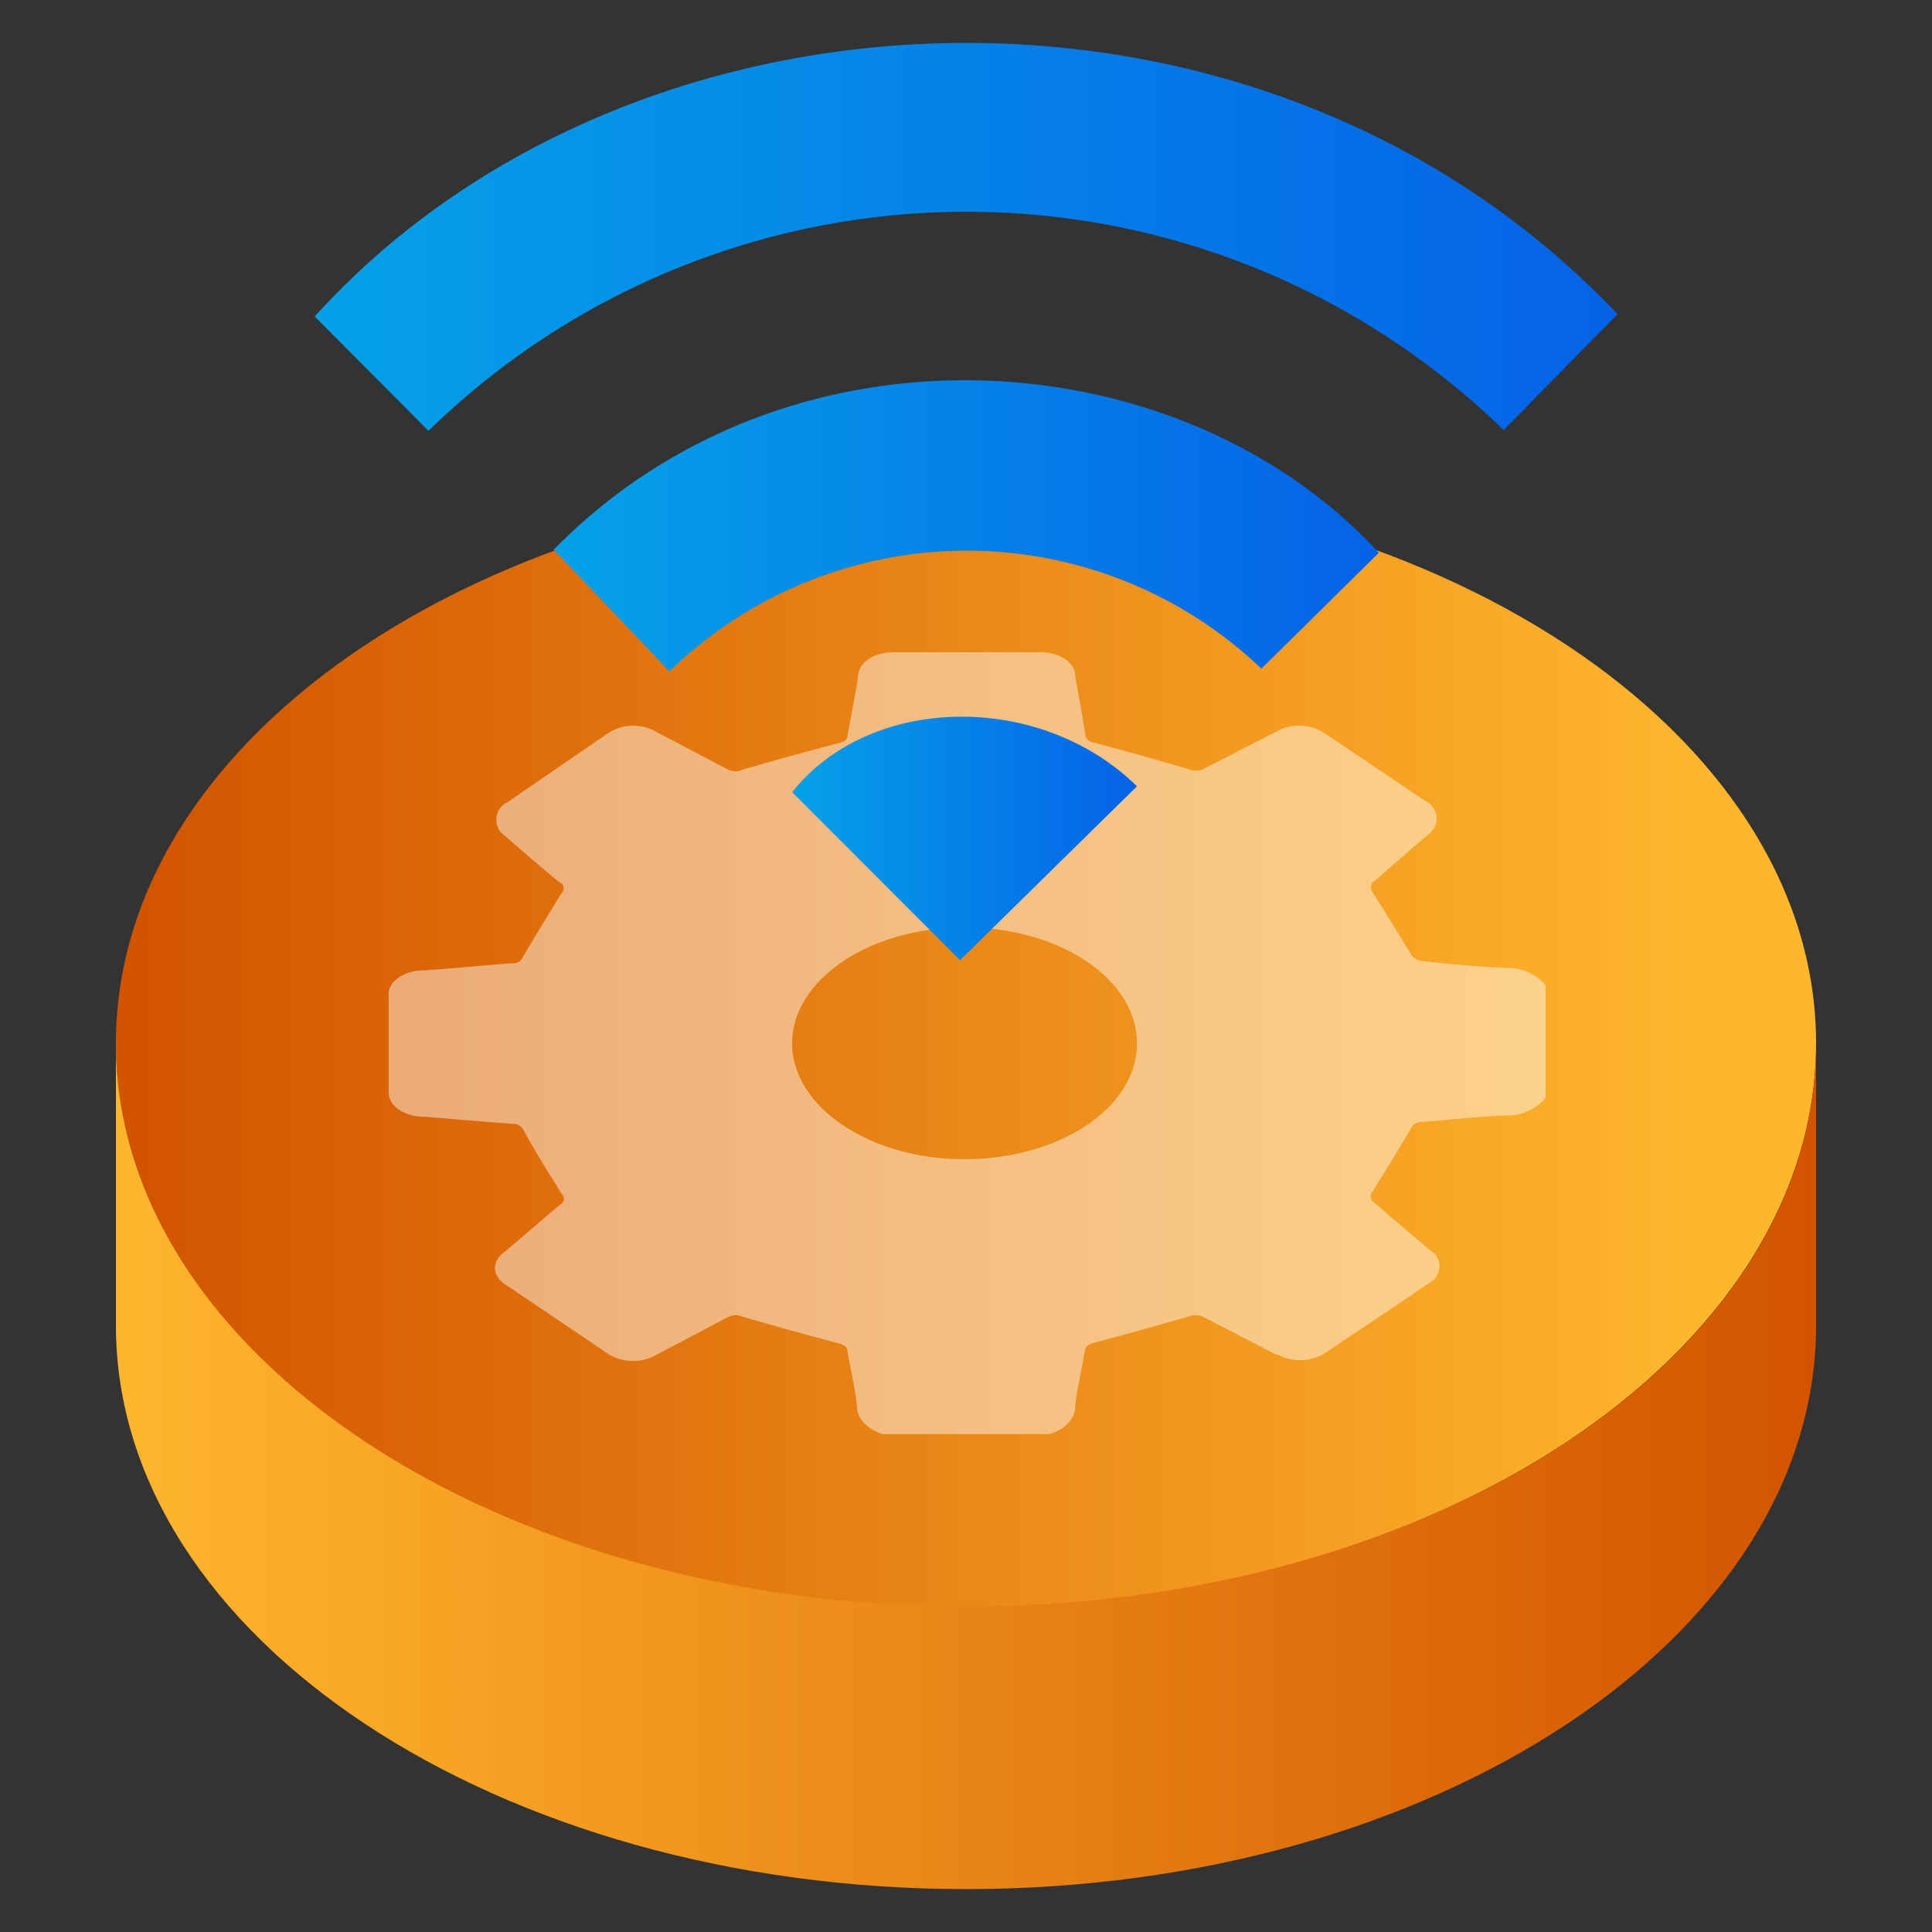
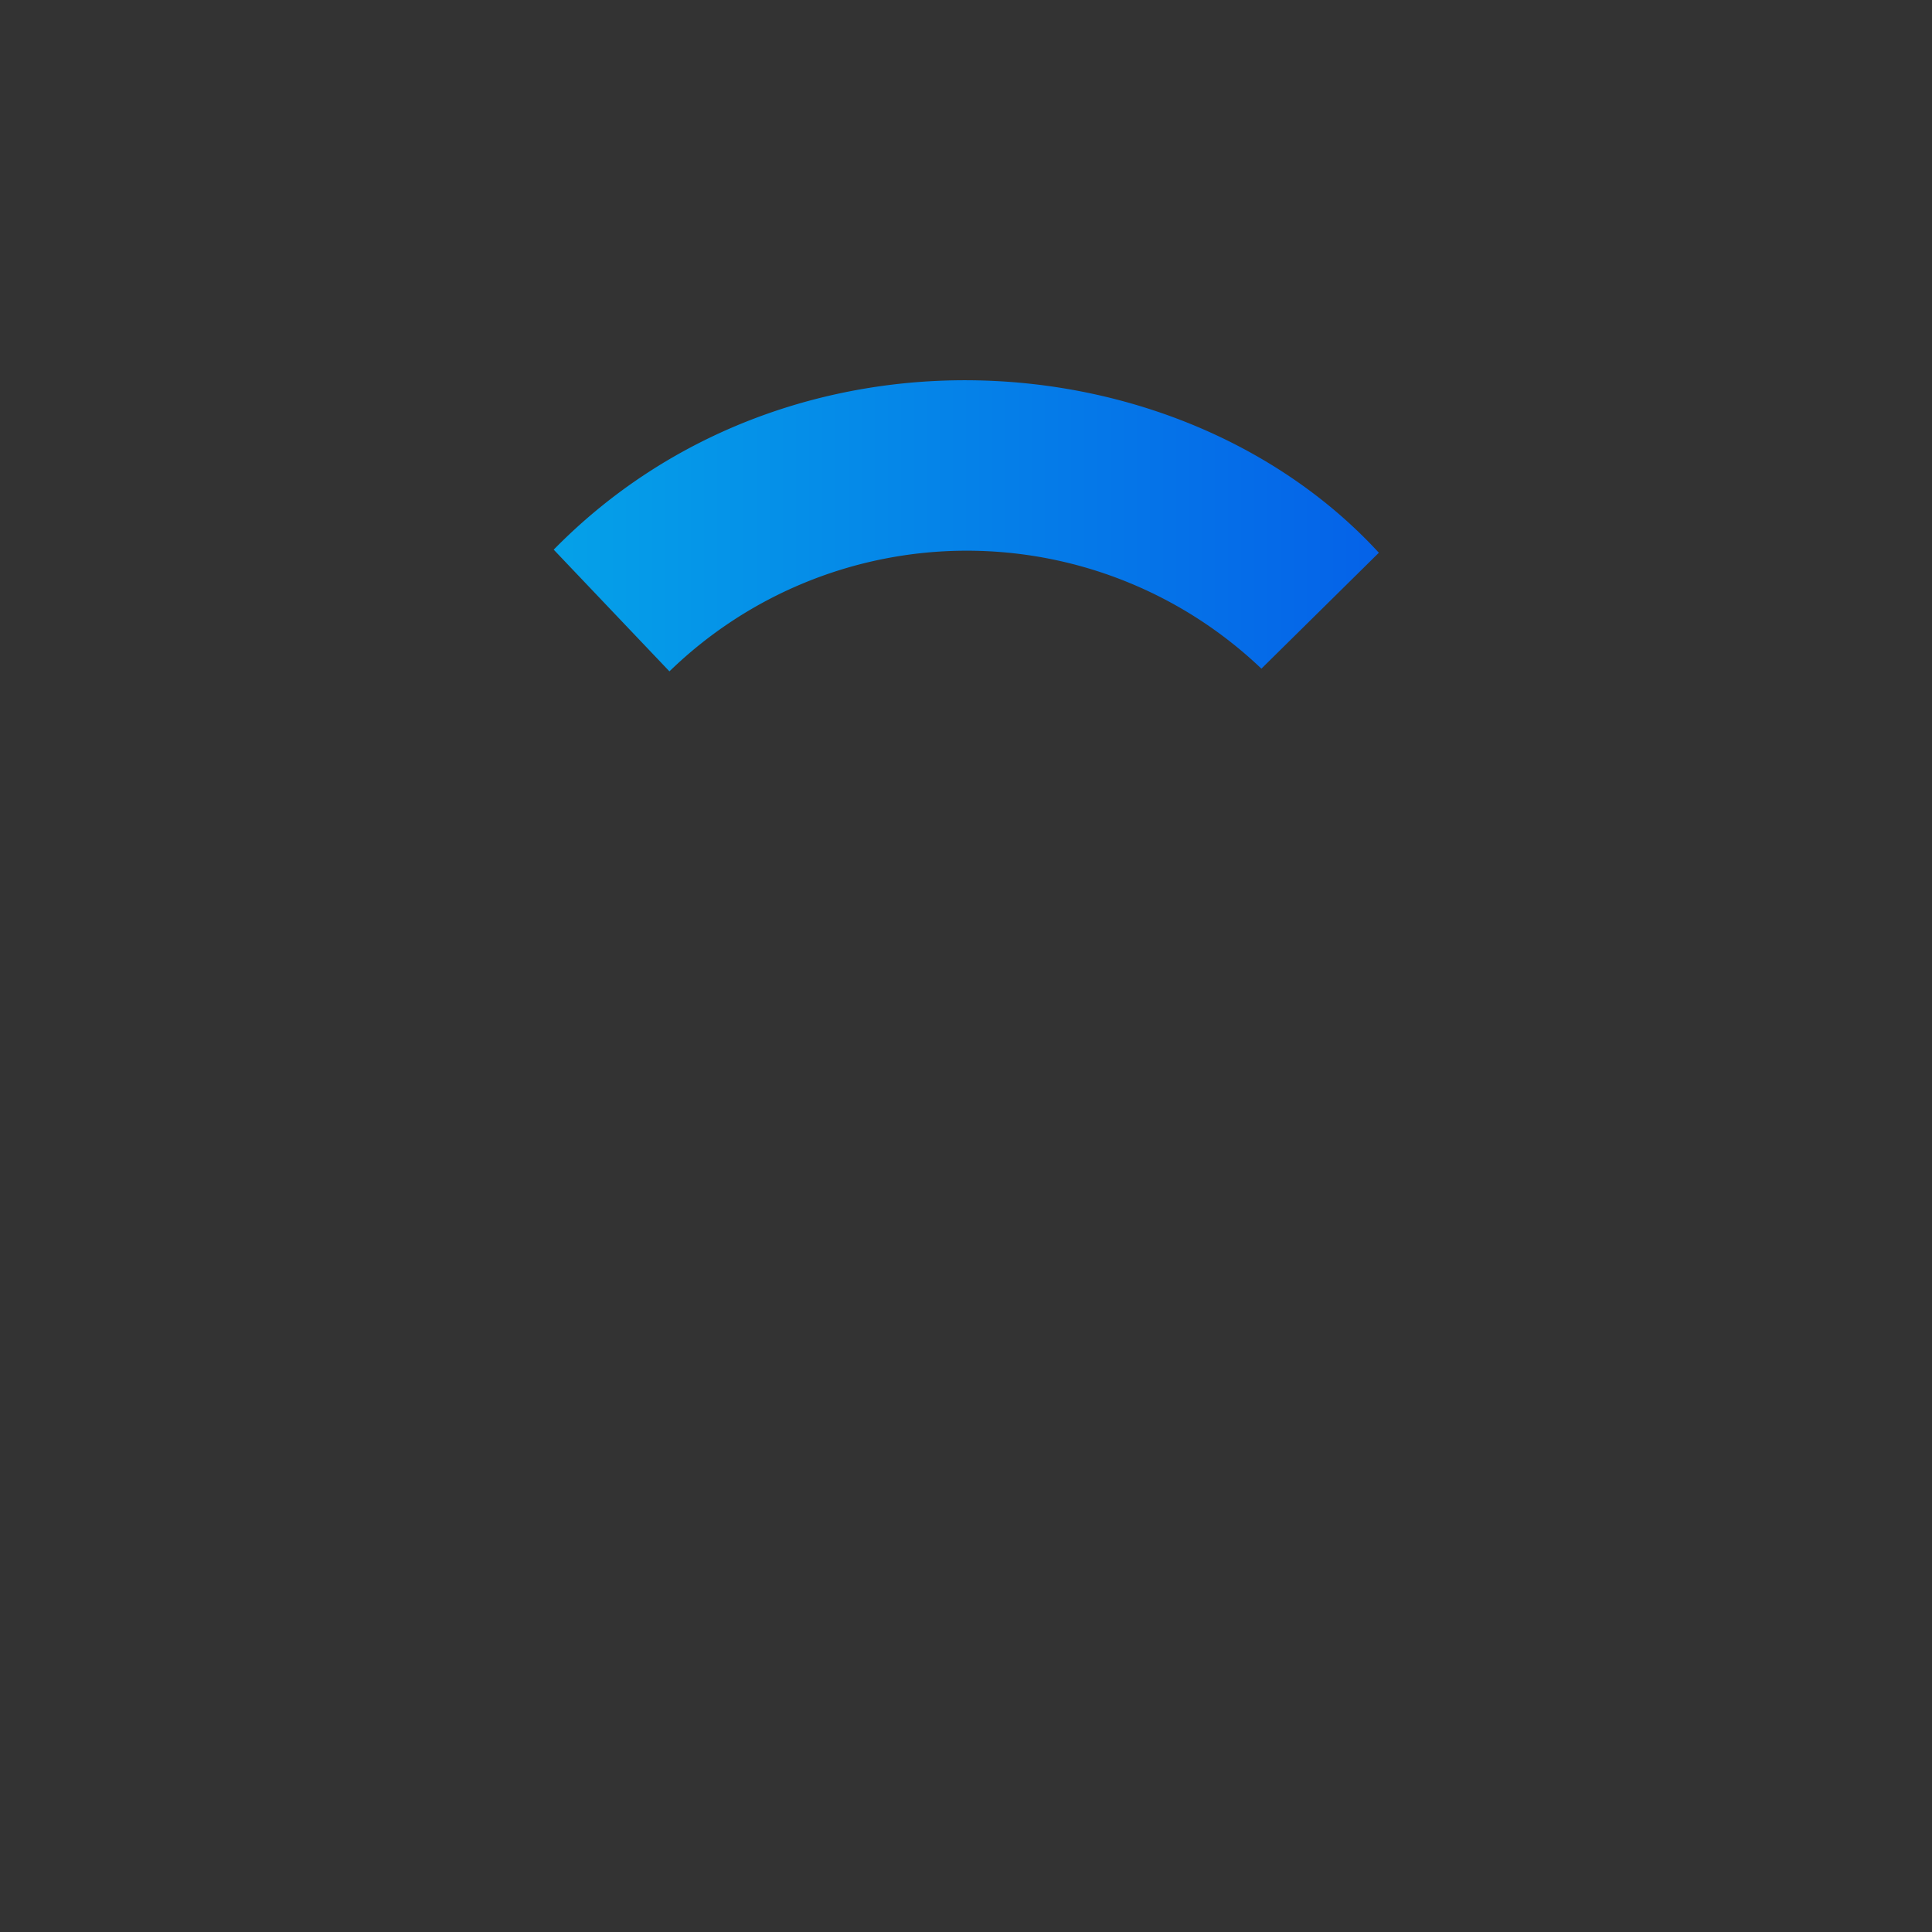
<svg xmlns="http://www.w3.org/2000/svg" xmlns:xlink="http://www.w3.org/1999/xlink" id="Layer_1" data-name="Layer 1" viewBox="0 0 100 100">
  <rect x="0" y="0" width="100" height="100" fill="#333333" stroke="none" />
  <defs>
    <style>.cls-1{fill:url(#linear-gradient);}.cls-2{fill:url(#linear-gradient-2);}.cls-3{fill:#fff;isolation:isolate;opacity:0.46;}.cls-4{fill:url(#linear-gradient-3);}.cls-5{fill:url(#linear-gradient-4);}.cls-6{fill:url(#linear-gradient-5);}</style>
    <linearGradient id="linear-gradient" x1="66" y1="1572.76" x2="-14.5" y2="1572.76" gradientTransform="matrix(-1, 0, 0, 1, 73.27, -1518.74)" gradientUnits="userSpaceOnUse">
      <stop offset="0" stop-color="#d35400" />
      <stop offset="1" stop-color="#ffb62d" />
    </linearGradient>
    <linearGradient id="linear-gradient-2" x1="94.01" y1="-1062.82" x2="5.99" y2="-1062.82" gradientTransform="matrix(1, 0, 0, -1, 0, -986.91)" xlink:href="#linear-gradient" />
    <linearGradient id="linear-gradient-3" x1="16.29" y1="-999.17" x2="83.72" y2="-999.17" gradientTransform="matrix(1, 0, 0, -1, 0, -986.91)" gradientUnits="userSpaceOnUse">
      <stop offset="0" stop-color="#05a1e8" />
      <stop offset="1" stop-color="#0562e8" />
    </linearGradient>
    <linearGradient id="linear-gradient-4" x1="28.66" y1="-1014.1" x2="71.37" y2="-1014.1" xlink:href="#linear-gradient-3" />
    <linearGradient id="linear-gradient-5" x1="41" y1="-1030.31" x2="58.85" y2="-1030.31" xlink:href="#linear-gradient-3" />
  </defs>
-   <path class="cls-1" d="M6,54C6,37.92,25.7,24.86,50,24.86S94,37.92,94,54,74.29,83.19,50,83.19,6,70.14,6,54Z" />
-   <path class="cls-2" d="M94,54V68.61c0,16.11-19.72,29.17-44,29.17S6,84.7,6,68.61V54c0,16.1,19.7,29.15,44,29.15S94,70.14,94,54Z" />
-   <path class="cls-3" d="M54.3,74.23H45.69c-.83-.27-1.34-.83-1.33-1.45-.11-1-.34-1.9-.5-2.85,0-.23-.18-.32-.49-.41-1.65-.43-3.28-.89-4.9-1.36a.93.93,0,0,0-.78,0c-1.21.65-2.43,1.29-3.67,1.94a2.46,2.46,0,0,1-2.51,0l-.1-.07-5.12-3.46c-.77-.42-.9-1.18-.27-1.7l.11-.09c1-.82,1.91-1.64,2.87-2.44a.32.32,0,0,0,.15-.44.24.24,0,0,0-.06-.08c-.7-1.11-1.39-2.22-2-3.34a.6.6,0,0,0-.57-.31c-1.52-.11-3-.25-4.57-.37-1,0-1.82-.54-1.83-1.22v-5c-.1-.68.64-1.28,1.65-1.35h.16c1.53-.11,3.05-.26,4.58-.37a.51.51,0,0,0,.55-.32c.65-1.1,1.32-2.21,2-3.3a.35.35,0,0,0,0-.51L29,45.7c-1-.8-1.91-1.62-2.87-2.44a1,1,0,0,1-.27-1.39.93.93,0,0,1,.34-.31l.1-.06L31.4,38a2.4,2.4,0,0,1,2.5-.16l.11.07c1.24.64,2.47,1.29,3.68,1.93a.82.82,0,0,0,.73,0c1.63-.47,3.29-.93,5-1.38.27-.08.43-.15.45-.37.17-1,.39-2.06.55-3.09,0-.68.79-1.23,1.8-1.24h7.43c1-.07,1.89.42,2,1.09v.13c.17,1,.37,2,.53,3.06,0,.2.22.38.53.42,1.62.43,3.23.89,4.84,1.36a.94.94,0,0,0,.82-.06L66,37.9a2.42,2.42,0,0,1,2.49,0l.08.06c1.73,1.15,3.45,2.32,5.17,3.48A1,1,0,0,1,74,43.13h0c-1,.84-1.92,1.66-2.86,2.48a.32.32,0,0,0-.15.43l0,.06c.73,1.12,1.39,2.25,2.09,3.37a.9.9,0,0,0,.51.28c1.42.14,2.88.28,4.28.35A2.57,2.57,0,0,1,80,51v5.83a2.64,2.64,0,0,1-2.14.91c-1.41.06-2.82.22-4.22.33a.65.65,0,0,0-.61.32c-.64,1.11-1.31,2.21-2,3.3a.37.37,0,0,0,.05.52l0,0L74,64.7A.93.93,0,0,1,74.38,66a.9.9,0,0,1-.42.42l-.11.07c-1.72,1.17-3.45,2.33-5.17,3.48a2.43,2.43,0,0,1-2.53.15h-.08L62.35,68.2a.93.93,0,0,0-.83-.06c-1.6.47-3.21.91-4.84,1.35-.31.08-.49.16-.53.42-.15,1-.39,1.9-.5,2.85C55.68,73.39,55.14,74,54.3,74.23ZM58.85,54c0-3.32-4-6-8.92-6S41,50.72,41,54s4,6,8.91,6S58.85,57.36,58.85,54Z" />
-   <path class="cls-4" d="M22.18,22.3l-5.89-5.92c16.4-18.13,49-19.57,67.43-.12l-5.89,6A39.86,39.86,0,0,0,22.18,22.3Z" />
  <path class="cls-5" d="M28.66,28.45c12.17-12.41,32.44-11,42.71.16l-6.08,6a22.09,22.09,0,0,0-30.64.14Z" />
-   <path class="cls-6" d="M49.69,49.7,41,41c4.07-5.1,12.85-5.21,17.85-.3Z" />
</svg>